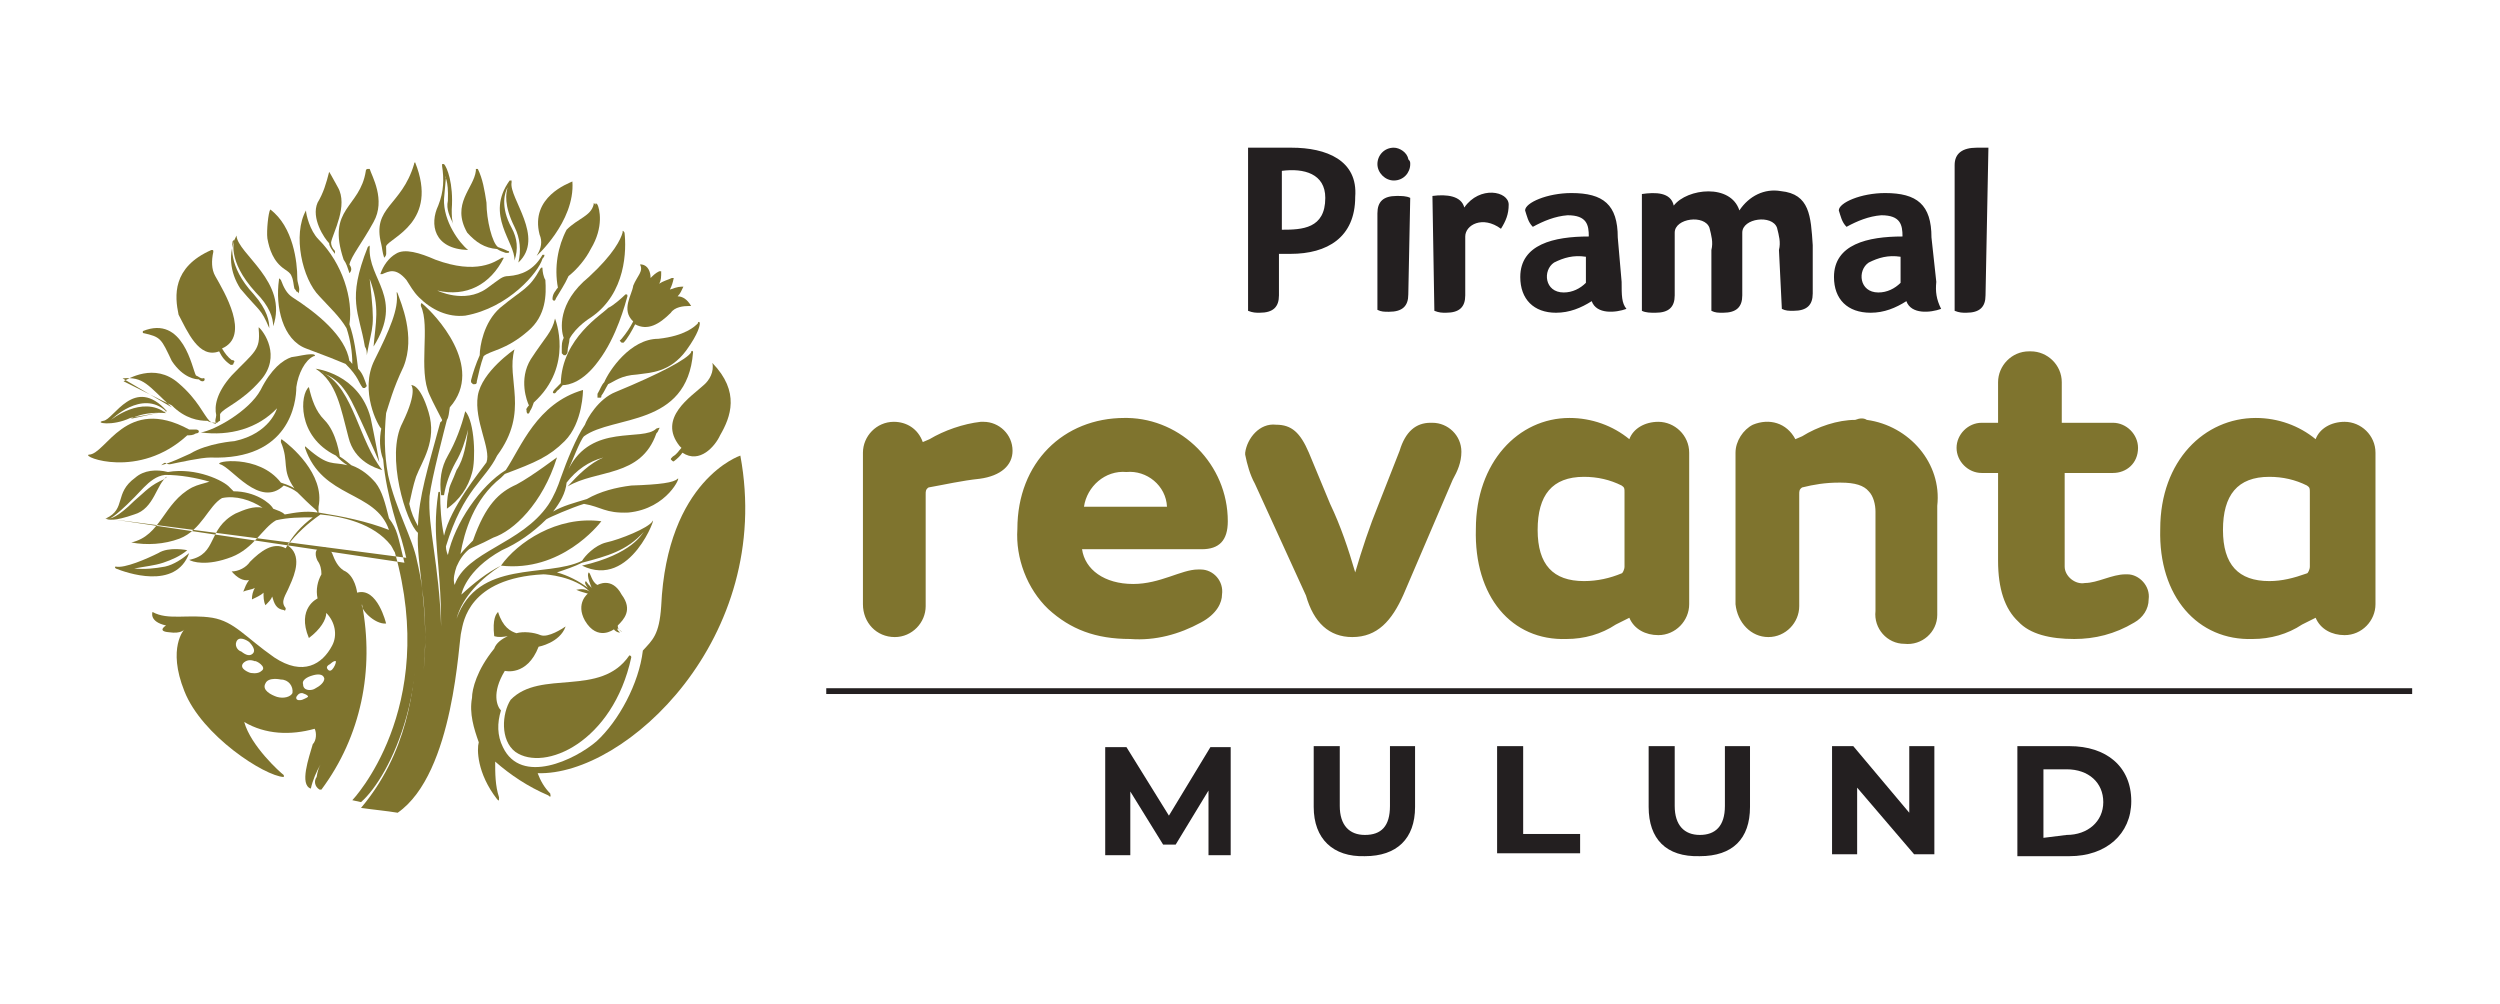
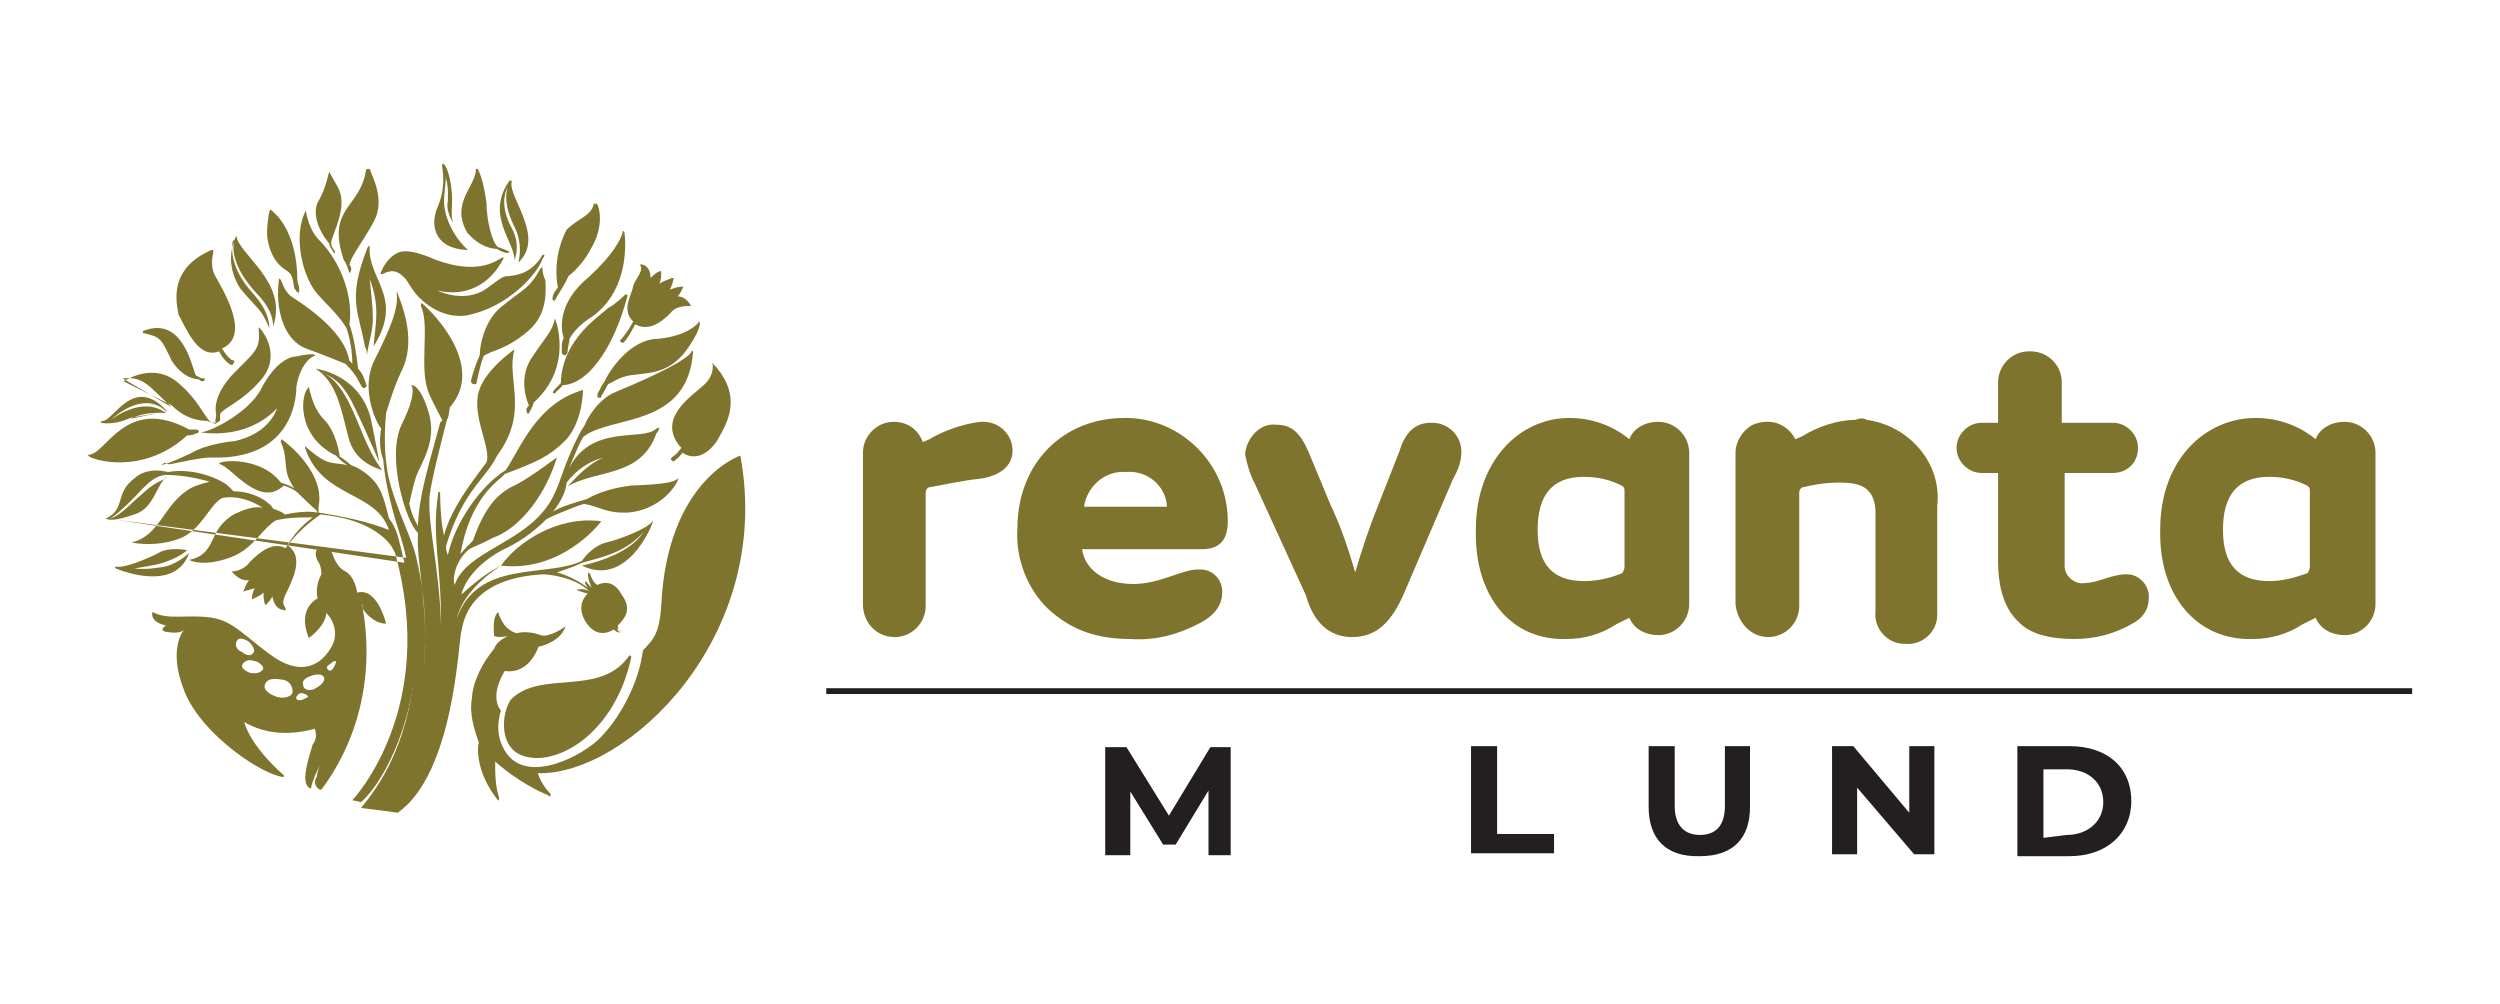
<svg xmlns="http://www.w3.org/2000/svg" version="1.1" id="Layer_1" x="0px" y="0px" viewBox="0 0 259 104" style="enable-background:new 0 0 259 104;" xml:space="preserve">
  <style type="text/css">
	.st0{fill-rule:evenodd;clip-rule:evenodd;fill:#7F742E;}
	.st1{fill-rule:evenodd;clip-rule:evenodd;fill:#231F20;}
	.st2{fill:#231F20;}
</style>
  <g>
    <g>
      <g>
        <g>
          <path class="st0" d="M56.2,26.8c0.2-0.2,0.2-0.3,0.2-0.4c-0.2,0-0.2,0-0.2,0l0,0c-0.9,1.6-2.2,2.1-3.5,2.2      c-0.7,0-0.9,0.3-2.3,1.3c-2.3,1.6-5.1,0.2-5.1,0.2c3,0.7,5.5-0.6,6.9-3.4l0,0c0,0,0,0-0.2,0c-0.7,0.4-2.6,1.8-6.9,0.2      c-1.6-0.7-3.2-1.2-4.1-0.6c-0.7,0.4-1.3,1.2-1.6,2.1l0,0c0,0,0,0,0.2,0c0.7-0.3,1.4-0.7,2.5,0.6c0.4,0.6,0.7,1.2,1.3,1.8      c1.3,1.3,3,2.1,4.8,1.9C52.7,31.9,55.8,28.2,56.2,26.8L56.2,26.8z" />
          <path class="st0" d="M17.6,48.1c1-0.2,3.2-0.7,4.2-0.7c8.2,0.3,8.9-5.7,8.9-7.3c0.2-1.4,0.9-2.8,1.8-3.2c0.2,0,0.2-0.2-0.2-0.2      c-0.7,0-1.3,0.2-2.1,0.3c-0.9,0.3-2.1,1.2-3.2,3.4c-1.2,2.2-4.8,4.2-6.2,4.4l0,0l0,0c3,0.4,5.9-0.4,7.9-2.5c0,0-0.7,2.6-4.4,3.4      c0,0-2.8,0.2-4.6,1.3c-0.9,0.4-1.9,0.9-3,1.2C17.3,47.7,17,48.1,17.6,48.1L17.6,48.1z" />
          <path class="st0" d="M40,64.6c0,0-0.9-3.8-3-3.2c0,0-0.2-1.8-1.4-2.3c-0.6-0.4-0.9-1-1.2-1.8c-0.2-0.4-0.7-0.7-1.2-0.6      c-0.9,0.3-0.3,1.4-0.3,1.4c0.3,0.4,0.4,0.9,0.4,1.4c-0.4,0.7-0.6,1.6-0.4,2.5c0,0-2.2,1-0.9,4.1c1.2-0.9,1.8-1.9,1.8-2.6      c0.9,0.9,1.2,2.3,0.6,3.4c-1,1.9-3,3.2-6,1.2c-3-2.1-4.1-3.7-6.4-4.1c-2.5-0.4-4.6,0.3-6.2-0.6c0,0-0.4,1,1.4,1.4      c0,0-1,0.6,0.3,0.7c1.3,0.2,1.6-0.3,1.6-0.3s-1.8,1.9,0,6.4c1.8,4.6,8.3,8.8,10.3,8.9l0,0c0,0,0,0,0-0.2c-0.4-0.3-3.4-3-4.1-5.5      c2.2,1.3,4.8,1.4,7.3,0.7c0.2,0.4,0.2,1.2-0.2,1.6c-0.4,1.4-1.4,4.2-0.2,4.6l0,0c0.2-0.9,0.6-1.8,1-2.5      c-0.2,0.4-0.3,0.7-0.4,1.3c-0.3,0.4-0.2,1,0.3,1.3h0.2c4.1-5.5,5.5-12.4,4.2-19.2C37.3,63.1,38.8,64.7,40,64.6L40,64.6z       M24.6,66.3L24.6,66.3c0.4-0.4,1.2,0.2,1.2,0.2c0.4,0.4,0.7,0.9,0.4,1.2c-0.3,0.3-0.7,0.2-1.2-0.2      C24.6,67.4,24.2,66.8,24.6,66.3L24.6,66.3L24.6,66.3z M27.1,69.5L27.1,69.5c-0.4,0.4-1.2,0.2-1.2,0.2s-1.2-0.4-0.7-1      c0.3-0.3,0.7-0.4,1.2-0.2C26.5,68.4,27.7,69.1,27.1,69.5L27.1,69.5z M30.3,71.8L30.3,71.8c-0.2,0.4-0.9,0.6-1.6,0.4      c-0.6-0.2-1.6-0.7-1.2-1.4c0.3-0.7,1.6-0.4,1.6-0.4C29.9,70.4,30.4,71.1,30.3,71.8L30.3,71.8L30.3,71.8z M31.3,72.5L31.3,72.5      c0,0-0.7,0.2-0.6-0.3c0.2-0.3,0.3-0.4,0.6-0.4c0,0,0.7,0.2,0.6,0.4C31.8,72.3,31.3,72.5,31.3,72.5L31.3,72.5L31.3,72.5z       M32.7,71.3L32.7,71.3c-0.4,0.3-1.3,0.3-1.3-0.4c-0.2-0.6,0.9-0.9,0.9-0.9c0.6-0.2,1.2-0.2,1.3,0.3      C33.6,70.7,33.1,71.1,32.7,71.3L32.7,71.3z M34.6,69.1L34.6,69.1c0,0-0.3,0.6-0.6,0.3c-0.2-0.2-0.2-0.4,0.2-0.6      c0,0,0.4-0.4,0.6-0.3C34.8,68.8,34.6,69.1,34.6,69.1L34.6,69.1z" />
          <path class="st0" d="M76.7,47.2c0,0-7.6,2.5-8.2,15.6c-0.2,3-0.9,3.5-1.9,4.6c-0.4,3.4-2.5,7.3-4.8,9.4      c-2.2,1.9-7.8,4.6-9.7,0.6c-0.6-1.2-0.6-2.5-0.2-3.8c-0.4-0.4-1-1.8,0.4-4.1c0,0,2.3,0.6,3.5-2.5c0,0,2.2-0.4,2.8-2.1l0,0l0,0      c-0.3,0.2-1.8,1.2-2.6,0.9c-0.7-0.3-1.8-0.4-2.5-0.2c-0.6-0.2-1.4-0.6-1.9-2.2l0,0l0,0c-0.2,0.2-0.6,0.7-0.4,2.5l0,0      c0,0,0.4,0.2,1.4,0c-0.6,0.3-1.2,0.7-1.4,1.3c-1.8,2.2-2.3,4.2-2.3,5.1c-0.3,1.6,0.2,3.2,0.7,4.6c-0.2,0.7-0.2,3.2,1.9,5.9      c0.2,0.2,0.2,0.2,0.2-0.2c-0.4-1.2-0.4-2.5-0.4-3.7c1.6,1.4,3.4,2.6,5.5,3.5c0.2,0.2,0.3,0.2,0.2-0.2c-0.6-0.6-1-1.3-1.3-2.1      C64.8,80.4,80.2,66.1,76.7,47.2L76.7,47.2z" />
          <path class="st0" d="M53.4,77.9c3,2.1,10.1-1,12-9.8c0-0.2-0.2-0.2-0.2-0.2c-3,4.4-9.2,1.4-12.3,4.6      C52,73.9,51.8,76.7,53.4,77.9L53.4,77.9z" />
          <path class="st0" d="M58.4,35c-0.2,0.4-0.2,0.7-0.2,1.2c0,0,0,0.3,0,0.4l0.2,0.2c0.2,0,0.2,0,0.2,0c0.2-0.2,0.2-0.3,0.2-0.4      c0-0.4,0.2-0.9,0.2-1.3c0.7-1.3,2.2-2.2,2.2-2.2c3.7-2.5,3.7-7.1,3.5-8.8c-0.2-0.3-0.2-0.2-0.2,0c-0.2,0.7-0.9,2.2-3.5,4.6      C57.7,31.4,58.1,34.2,58.4,35L58.4,35z" />
          <path class="st0" d="M17.8,37.4c1.2,1.8,2.5,1.9,2.8,1.9c0.2,0.2,0.3,0.2,0.4,0.2c0,0,0.2,0,0.2-0.2S21,39.2,21,39.2      c-0.3,0-0.4-0.2-0.7-0.3c-0.4-0.7-1.3-6.3-5.5-4.6c0,0,0,0,0,0.2l0,0C16.7,34.9,16.7,35.1,17.8,37.4L17.8,37.4z" />
          <path class="st0" d="M17.8,42c1.4,1.4,2.8,1.6,3.7,1.6c0.3,0.2,0.7,0.2,1,0.2c0.2-0.2,0.3-0.2,0.3-0.2c0-0.3,0-0.4,0-0.7      c0.4-0.7,2.2-1.2,4.2-3.5c2.2-2.5,0.3-5.1-0.2-5.5l0,0c0,0,0,0,0,0.2c0.2,2.2-0.4,2.3-2.8,4.8c-1.6,1.8-1.8,3.2-1.6,4.1      c0,0.3-0.2,0.6,0,0.9c-0.3,0-0.6-0.2-0.7-0.3c-0.6-0.6-1.2-2.2-3.2-3.9c-2.5-2.2-5.3-0.4-5.7-0.2 M12.7,39.2L12.7,39.2      c2.2-0.2,2.6,0.7,5.1,3L12.7,39.2z" />
          <path class="st0" d="M57.8,29.8c-0.2,0.2-0.2,0.3-0.3,0.4c-0.3,0.4-0.3,0.9-0.2,0.9c0.2,0.2,0.3-0.2,0.3-0.2      c0.4-0.7,0.9-1.4,1.3-2.3c0.9-0.7,1.8-1.8,2.3-2.8c1.4-2.3,0.9-4.2,0.7-4.6c-0.2-0.2-0.2-0.2-0.2,0c-0.2-0.2-0.2-0.2-0.2,0      c-0.3,1.2-1.6,1.4-2.8,2.6C57.8,25.5,57.4,27.7,57.8,29.8L57.8,29.8z" />
          <path class="st0" d="M51.5,25.8c0.3,0.2,0.6,0.3,0.9,0.4c0.2,0,0.2,0,0.2,0c0.2,0,0.2-0.2,0-0.2l0,0c-0.4-0.2-0.7-0.3-1-0.4      c-0.6-0.4-1.2-2.8-1.2-4.6c-0.2-1.3-0.4-2.5-0.9-3.5c0,0,0,0-0.2,0c0,0,0,0,0,0.2c-0.2,1.8-2.6,3.4-0.9,6.4      C49.3,25.1,50.2,25.7,51.5,25.8L51.5,25.8z" />
          <path class="st0" d="M29.5,27.9c0.3,0.2,0.6,0.4,0.7,0.7c0.2,0.4,0.2,0.9,0.3,1.3c0.2,0.2,0.2,0.3,0.2,0.3      c0.2,0,0.2,0.2,0.2,0.2C31,30.3,31,30,31,30c0-0.4-0.2-0.7-0.2-1.2c0-1.6-0.4-5.3-2.8-7.1l0,0l0,0c-0.2,0.3-0.4,2.2-0.3,3      C27.9,25.8,28.3,27.1,29.5,27.9L29.5,27.9z" />
          <path class="st0" d="M22.7,36.4c0.3,0.6,0.6,1,1.2,1.4c0.2,0,0.3,0,0.3-0.2c0.2-0.2,0-0.3-0.2-0.3l0,0c-0.4-0.3-0.7-0.7-1-1.2      c3-1.3,0.2-5.9-0.7-7.5c-0.4-0.7-0.4-1.6-0.2-2.5c0-0.2,0-0.2-0.2-0.2c-4.1,1.8-3.8,4.8-3.4,6.7C19.4,34.3,20.6,37.2,22.7,36.4      L22.7,36.4z" />
-           <path class="st0" d="M46.5,50.9c-0.2,0.6-0.2,1.6-0.2,1.8l0,0l0,0c1.3-0.9,2.2-2.2,2.6-3.7c0.4-1.3,0.3-5.3-0.7-6.4      c-0.4,1.6-1,3.2-1.8,4.6c-0.7,1.2-0.9,2.6-0.7,4.1H46c0.2-1.2,0.6-2.3,1.2-3.4c0.6-1,1-2.2,1.3-3.4c-0.2,1.4-0.4,3-1.2,4.2      C46.9,49.8,46.5,50.4,46.5,50.9L46.5,50.9z" />
          <path class="st0" d="M38.7,35.9L38.7,35.9L38.7,35.9c3.2-5.1-0.6-6.9-0.4-10.3c0-0.2,0-0.2-0.2,0c-2.2,5.5-0.9,6.7-0.3,10.3      c0.2,0.3,0.2,0.6,0.2,0.9l0,0l0,0c0.6-3.4,0.9-2.5,0.3-7.9C39.4,31.8,38.9,33.5,38.7,35.9L38.7,35.9z" />
          <path class="st0" d="M48.5,25.9C48.5,25.9,48.6,25.9,48.5,25.9C48.6,25.9,48.6,25.9,48.5,25.9c-0.9-0.7-2.6-3-2.5-5.3      c0.2-2.1,0.2-2.3,0.2-2.3c-0.2,0,0.3,0.2,0.2,2.5c-0.2,0.9,0.2,1.6,0.6,2.5c-0.2-0.4-0.2-1-0.2-1.6C47,19,46.3,17.3,46,17h-0.2      c0,0,0,0,0,0.2c0.2,1.3,0.2,2.6-0.4,4.1C44.5,23.2,44.9,25.8,48.5,25.9L48.5,25.9z" />
          <path class="st0" d="M13.5,43.4c1.2-0.6,2.5-0.7,3.7-0.6l0,0l0,0c-2.5-1.9-5.7,0.7-5.7,0.7s3.2-3.2,5.7-0.9 M17.3,42.6      L17.3,42.6c-3.4-3.8-5.5,0.9-6.6,1c-1,0.2,0.9,0.6,2.8-0.3L17.3,42.6z" />
          <path class="st0" d="M27.9,34c0-0.7-0.2-1.9-1.6-3.5c-2.8-3-2.2-5.3-2.2-5.5l0.2-0.2c0,0-0.9,2.1,2.2,5.5      c1.4,1.4,1.8,2.6,1.8,3.5c1.6-4.6-3.7-7.5-3.8-9.4l0,0l0,0c-0.9,1.8-0.7,3.8,0.4,5.5C27,32.4,27,31.9,27.9,34L27.9,34z" />
          <path class="st0" d="M53.3,27c0.4-1.2,0.3-2.3-0.3-3.4c-1.2-2.2-0.7-3.7-0.4-4.2c0.2-0.2,0.2-0.2,0,0c-0.2,0.6-0.4,1.9,0.7,4.1      c0.6,1.2,0.7,2.5,0.4,3.7c2.8-2.6-1-6.7-0.7-8.3v-0.2c0,0,0,0-0.2,0l0,0C50.2,22.3,53.4,25.1,53.3,27L53.3,27z" />
          <path class="st0" d="M35.9,34c0.4,1.2,0.6,2.5,0.6,3.7c-0.2-0.2-0.2-0.3-0.3-0.3c-0.4-2.6-3.4-5-5.9-6.6c-0.6-0.4-0.9-1-1.2-1.8      c-0.2-0.2-0.2-0.2-0.2,0c-0.4,2.8,0.4,6.2,2.8,7.1c1.9,0.7,3.4,1.3,4.1,1.6c1.4,1.4,1.3,1.9,1.8,2.5c0.2,0,0.2,0,0.2,0l0.2-0.2      c-0.2-0.6-0.4-1.3-0.9-1.8c-0.2-1.6-0.4-3.2-0.9-4.6c0.4-2.6-0.7-6.3-3.2-8.8c-0.9-0.9-1.3-2.6-1.3-3l0,0l0,0      c-1.4,2.5-0.4,7.1,1.4,8.9C34.1,31.8,35.2,32.8,35.9,34L35.9,34z" />
          <path class="st0" d="M73.8,37.6C73.8,37.6,73.6,37.6,73.8,37.6c0.2,0.9-0.3,1.8-0.9,2.3c-1.3,1.2-4.8,3.4-2.5,6.3l0.2,0.2      c-0.3,0.3-0.4,0.6-0.9,0.9l0,0c-0.2,0.2-0.2,0.2-0.2,0.3c0.2,0.2,0.2,0.2,0.3,0.2l0,0c0.4-0.3,0.7-0.6,0.9-0.9      c1.8,1.2,3.4-0.7,3.9-1.8C75.7,43.2,76.7,40.6,73.8,37.6L73.8,37.6z" />
-           <path class="st0" d="M59.3,18.8L59.3,18.8L59.3,18.8c-0.4,0.2-4.4,1.6-3.4,5.5c0.3,0.7,0.2,1.4-0.3,2.2      C55.4,26.7,59.6,23,59.3,18.8L59.3,18.8z" />
          <path class="st0" d="M58.1,39.7c-0.3,0.3-0.4,0.4-0.6,0.6c0,0-0.3,0.3-0.2,0.4c0.2,0.2,0.4-0.2,0.4-0.2c0.3-0.2,0.4-0.4,0.6-0.6      c0.6,0,2.1-0.3,3.7-2.5c1.9-2.5,2.8-6,3-6.7c0-0.2,0-0.2-0.2-0.2c-0.3,0.3-1.3,1.2-1.8,1.4C62.5,32.5,58.2,35,58.1,39.7      L58.1,39.7z" />
          <path class="st0" d="M33.6,38.7c1.3,0.6,1.8,1.2,2.5,2.3c0.6,0.9,3,6.4,3.2,6.9c-0.4-2.2-0.9-4.6-0.9-4.6      c-1.2-4.6-5.7-5.1-5.7-5.1c2.2,1.4,2.6,4.1,3.4,7.1c0.6,2.5,2.8,3.2,3.5,3.4C37.2,45.7,36.6,40.3,33.6,38.7      C33.2,38.4,33.4,38.5,33.6,38.7L33.6,38.7z" />
          <path class="st0" d="M13.9,58.9c1-0.2,2.1-0.3,3-0.6c0.9-0.3,1.8-0.7,2.5-1.3l0,0c0,0-1.9-0.4-3,0.3c-1.2,0.6-3.5,1.6-4.4,1.4      c0,0-0.2,0,0,0.2c1,0.4,6.2,2.3,7.6-1.6c-0.7,0.6-1.6,1.2-2.5,1.4C16,58.9,15,59,13.9,58.9L13.9,58.9z" />
          <path class="st0" d="M41.2,84.2c5.9-4.1,6.3-18,6.6-18.8c0.2-0.9,0.7-5.5,8.5-5.9c0.3,0,3.2,0.2,4.8,1.8      c-0.4-0.3-0.9-0.3-1.4-0.2l0,0l0,0c0.4,0.2,0.9,0.3,1.2,0.4c0,0-1.3,1-0.3,2.8c1.3,2.2,3,0.9,3,0.9c0.2,0.3,0.7,0.4,0.6,0.3      c-0.2-0.2-0.3-0.3-0.2-0.4c0.2,0.2,0.4,0.4,0.4,0.3C64,65.2,64,65,64,64.8c0.6-0.6,1.6-1.6,0.4-3.2c-1-1.9-2.5-1-2.5-1      c-0.6-0.3-0.7-1.2-0.9-1.3l0,0l0,0c-0.3,0.3,0.3,1.6,0.3,1.6c-0.3-0.3-0.4-0.4-0.6-0.7l0,0l0,0c-0.2,0.2,0,0.4,0.2,0.7      c-0.9-0.7-2.1-1.3-3.2-1.6c0.9-0.3,1.8-0.6,2.6-1c2.6-0.7,4.6-1.2,6.4-3.2c-0.2,0.2-1.2,2.3-6.4,3.5c5.1,2.5,7.8-5.5,7.3-4.6      c-0.4,0.7-3.4,1.9-4.8,2.2c-1.2,0.3-2.2,1.4-2.5,1.9c-3.7,1.8-10.8-0.2-13,6c0.6-2.3,2.6-4.2,4.6-5.5c6.2,0.7,10.1-4.2,10.4-4.6      l0,0l0,0c-4.6-0.6-8.7,2.2-10.4,4.6c-1.4,0.7-2.8,1.8-4.1,3c0,0,0.4-2.5,4.2-4.6c1.6-0.7,3.2-1.8,4.6-3.2      c0.3-0.2,2.6-1.2,3.9-1.6c1.8,0.3,2.2,1,4.6,0.9c4.1-0.4,5.5-3.9,5.1-3.5c-0.4,0.4-1.8,0.6-4.8,0.7c-1.6,0.2-3.2,0.6-4.6,1.4      c-1.3,0.4-2.5,0.7-3.5,1.3c0.7-0.9,1.3-1.9,1.4-3c1-1.3,2.3-2.2,3.8-2.6c-1.4,0.6-2.6,1.8-3.7,3c3-1.8,7.6-0.9,9.2-5.5      c0.2-0.2,0.2-0.3,0.2-0.3c0.2-0.4,0.2-0.3-0.2-0.2c-1.4,1.4-6.7-0.6-9.1,4.2c0.3-0.6,1.2-3,1.6-3.4c3-2.2,10.7-0.9,11.3-8.7      c0-0.2-0.2-0.2-0.2,0c-0.4,0.7-3.2,2.2-7.8,4.1c-1.8,0.7-3,2.8-3.2,3.4c-0.9,1.3-1.9,3.8-2.5,5.5c-0.3,0.9-0.7,1.9-1.3,2.8      c-2.8,4.1-8.5,4.8-9.7,8.3c-0.2-0.6,0-1.3,0.2-1.9c0.3-0.7,0.7-1.3,1.3-1.8c0.3-0.2,1-0.4,2.5-1.2c2.1-0.7,5.1-3.5,6.6-8.3      c0.2-0.2-2.5,1.9-4.2,2.8C51.7,51,50.3,52.3,49,56c-0.4,0.4-0.9,0.9-1.3,1.4c0.4-2.3,1.4-5.7,4.2-7.9c0.2-0.2,0.3-0.3,0.4-0.4      c3.2-1.2,4.6-1.8,6.2-3.4c1.9-1.9,1.9-5.3,1.9-5.3c-4.8,1.4-6.4,5.9-8,8.3c-2.6,1.6-5.3,5.5-6,8.8c0,0-0.2-0.4-0.2-0.9      c1.8-5.9,4.1-6.9,5.3-9.4c3.4-4.6,0.9-7.9,1.8-11c0,0-3.4,2.3-3.8,4.8c-0.4,2.6,1.4,5.5,0.9,6.9c-0.7,1-3.7,4.6-4.4,7.6      c-0.3-1.4-0.4-3-0.4-4.4c0-0.2-0.2-0.2-0.2,0c-0.7,4.8,0.3,6.9,0.3,13.8c-0.2-6.4-1.4-10.3-1.2-13.5c0.2-1.8,1.6-7.1,1.8-7.9      c0.2-0.3,0.2-0.7,0.3-1.3l0,0c3.7-4.2-1.6-9.7-2.8-10.7c-0.2-0.2-0.2,0-0.2,0.2c1,2.1-0.3,6.6,0.9,9.2c0.4,0.9,0.9,1.8,1.3,2.6      c0,0.2-0.2,0.2-0.2,0.3c-1.3,4.8-2.2,7.6-2.3,10.7c-0.4-0.7-0.7-1.4-0.9-2.3c0.2-0.9,0.4-1.9,0.7-2.8c0.6-1.6,2.2-3.7,1.3-6.7      c-0.9-3-1.8-2.8-1.8-2.8s0.7,0.6-0.9,3.9c-1.8,3.4,0.4,10.4,1.6,11.4c-0.2,3.2,1.2,7.8,0.6,14.2c0.3-3.8,0.2-7.5-0.7-11.3      c-0.4-2.2-2.2-5.3-3-8.9c-0.4-2.2-0.4-4.2-0.2-6.4c0.3-0.9,0.7-2.5,1.8-4.8c1.3-3.2-0.3-6.7-0.6-7.6c-0.1-0.2-0.1-0.2-0.1,0      c0.2,1.6-0.7,3.7-2.3,6.9c-1.6,3.2,0.4,6.9,0.7,7.1c-0.2,1-0.2,2.2,0.2,3.2c0.3,3.8,1.8,7.9,1.9,8.3c0.2,0.7,5.1,16.8-4.2,27.8      C38.8,83.9,40,84,41.2,84.2L41.2,84.2L41.2,84.2z M51.8,58.5L51.8,58.5L51.8,58.5z" />
          <path class="st0" d="M49.7,36.8c-0.4,0.9-0.7,1.8-0.9,2.6v0.2l0.2,0.2h0.2c0.2,0,0.2-0.2,0.2-0.3c0.2-0.9,0.4-1.8,0.7-2.6      c0.7-0.6,2.3-0.6,4.6-2.6c1.9-1.6,1.9-3.8,1.8-5.3c-0.2-0.3-0.3-0.9-0.3-1.2c0-0.2-0.2,0-0.2,0c-1.2,2.2-1.8,2.1-4.2,4.1      C50.1,33.4,49.7,35.9,49.7,36.8L49.7,36.8z" />
          <path class="st0" d="M19.4,45.1c0.3,0,0.6,0,0.9-0.2c0,0,0.3,0,0.3-0.2s-0.3-0.2-0.3-0.2c-0.3,0-0.4,0-0.7,0      C13,40.9,11,47.1,9.2,47.1C8.4,47.3,14.4,49.7,19.4,45.1L19.4,45.1z" />
          <path class="st0" d="M41.9,58.3c-0.7-2.8-0.7-3.4-1.6-4.6c-0.4-1.6-0.7-2.8-1.4-3.7c-0.6-0.7-1.4-1.4-2.5-1.8      c-0.4-0.3-0.7-0.6-1.2-0.9c0,0-0.3-2.5-1.6-3.8c-0.9-0.9-1.3-2.1-1.6-3.4c-0.9,0.7-1.3,5.1,2.8,7.1c0.4,0.4,0.7,0.7,1.2,1      c-1.6-0.4-1.9,0.2-4.2-1.8c-0.2-0.2-0.2-0.2-0.2,0c1.8,5.3,7.3,4.4,8.7,8.5c-2.3-0.9-4.8-1.4-7.3-1.8c0-0.3,0-0.4,0-0.6      c0.7-3.4-3-6.4-3.7-6.9c-0.2-0.2-0.2,0-0.2,0.2c0.9,2.1,0,2.8,1.4,4.8c-0.4-0.3-1.4-0.6-1.4-0.6c-2.3-3-7.1-2.2-6.3-1.9      c1.2,0.3,4.1,4.6,6.6,2.2c0.6,0.2,1,0.4,1.4,0.7c0.6,0.6,1.2,1.2,1.9,1.8c0.2,0.2,0.2,0.3,0.2,0.3c-1.2-0.2-2.3,0-3.4,0.2      c-0.3-0.3-0.7-0.4-1.2-0.6c-0.3-0.6-1.9-1.8-4.1-1.8c-0.2-0.2-0.3-0.3-0.4-0.4c-0.6-0.7-3.5-2.1-6.4-1.6      c-1.2-0.3-2.5-0.2-3.4,0.6c-2.2,1.6-0.9,3.2-3,4.2 M10.9,53.7L10.9,53.7c0.3,0.2,1,0.3,3-0.4c2.1-0.6,2.3-3.2,3.4-3.9      c0,0-0.2,0-0.2,0.2c-1.6,0.7-1.9,1.2-3.2,2.3c-1.8,1.8-2.5,1.8-2.5,1.8s0.7-0.2,3.5-3.2c0.6-0.6,1.3-1.2,2.2-1.3      c1.6,0,3.2,0.3,4.6,0.7c-0.6,0.2-1.2,0.3-1.8,0.6c-3,1.6-3.2,5-6.3,5.7l0,0l0,0c1.6,0.3,3.4,0.2,5-0.4c2.3-0.9,3-3.4,4.4-4.2      c1.4-0.3,3,0.2,4.2,1c-0.9-0.2-1.9,0.2-2.8,0.6c-3,1.6-1.8,4.2-4.8,4.8l0,0l0,0c0.3,0.2,1.8,0.7,4.4-0.3c2.3-0.9,3.2-3,4.6-3.8      c1.3-0.3,2.5-0.3,3.8-0.3c-1.2,0.9-2.1,1.9-2.8,3.2c-1.3-0.7-2.6,0.3-3.7,1.4c-0.4,0.6-1.2,1-1.9,1l0,0l0,0      c0.6,0.7,1.2,1,1.8,0.9c-0.3,0.4-0.4,0.7-0.6,1.2l0,0l0,0c0.4-0.2,0.9-0.2,1.2-0.4c-0.2,0.4-0.3,0.7-0.3,1.2l0,0l0,0      c0.4-0.2,0.9-0.4,1.2-0.7c0,0.4,0,0.9,0.2,1.3l0,0l0,0c0.3-0.3,0.6-0.6,0.7-0.9c0.2,0.7,0.4,1.3,1.2,1.4      c0.2,0.2,0.2-0.2,0.2-0.2c-0.6-0.7,0-1.3,0.4-2.3c0.6-1.3,1.3-3.2-0.2-4.2c0.9-1.2,2.1-2.3,3.4-3.2c2.2,0.2,5.5,0.9,7.3,3.2      c0.2,0.3,0.3,0.6,0.4,0.7c4.6,16.3-4.4,25.7-4.4,25.7l0.9,0.2c3-2.6,8-12.7,4.8-25.3L10.9,53.7z" />
          <path class="st0" d="M54.6,42.8c0.2,0.2,0.3-0.2,0.3-0.2c0.2-0.3,0.3-0.6,0.4-0.9c4.2-3.8,2.2-8.7,2.2-8.7      c-0.3,1.4-1,1.9-2.5,4.2c-1.3,2.1-0.4,4.4-0.2,4.8c-0.2,0.2-0.2,0.3-0.3,0.4C54.6,42.4,54.5,42.6,54.6,42.8L54.6,42.8z" />
-           <path class="st0" d="M39.8,26.7L39.8,26.7L39.8,26.7c0.3-0.3,0.2-0.4,0.2-1.2c0.4-0.9,5.5-2.5,3-8.7l0,0      c-0.1,0.1-0.1,0.1-0.1,0.2c-1.3,4.4-4.4,4.4-3.4,8.3C39.6,25.7,39.6,26.1,39.8,26.7L39.8,26.7z" />
          <path class="st0" d="M34.7,26.3L34.7,26.3L34.7,26.3L34.7,26.3c0-0.2,0-0.3,0-0.3c-0.3-0.3-0.4-0.6-0.4-0.9      c0.2-1,1.8-3.8,0.7-5.7c-0.7-1.3-0.9-1.6-0.9-1.6l0,0l0,0c-0.3,1.2-0.6,2.2-1.2,3.2c-0.7,1.6,0.7,3.7,1.2,4.2      C34.1,25.5,34.4,25.9,34.7,26.3L34.7,26.3z" />
          <path class="st0" d="M62.6,39.6c-0.3,0.3-0.4,0.7-0.7,1.2v0.2v0.2h0.2c0.2,0,0.2,0,0.2-0.2c0.3-0.4,0.4-0.7,0.7-1.2      c0.7-0.3,1.3-0.9,3-1c1.4-0.2,3.4-0.2,5.1-2.5c1.3-1.8,1.4-2.6,1.4-2.8s-0.2-0.2-0.2,0c-0.3,0.3-1.3,1.3-4.1,1.6      C65.3,35.1,63.1,38.4,62.6,39.6L62.6,39.6z" />
          <path class="st0" d="M36.2,28.3L36.2,28.3L36.2,28.3c0.3-0.3,0.2-0.6,0-0.9c0.2-0.9,1.3-2.2,2.5-4.4c1.3-2.3-0.2-4.8-0.4-5.5      h-0.2c0,0-0.2,0-0.2,0.2c-0.6,3.9-4.1,3.8-2.3,9.2C35.9,27.3,36,27.7,36.2,28.3L36.2,28.3z" />
          <path class="st0" d="M65.6,33.3c-0.3,0.6-0.7,1.2-1.2,1.8l-0.2,0.2l0,0l0.2,0.2c0.2,0,0.2,0,0.2,0c0.4-0.4,0.9-1.3,1.2-1.9      c1.3,0.7,2.5,0,3.7-1.2c0.4-0.6,1.3-0.7,1.9-0.7h0.2l0,0c-0.4-0.7-0.9-1-1.4-1c0.3-0.3,0.4-0.6,0.6-1l0,0c0,0,0,0-0.2,0      c-0.4,0-0.9,0.2-1.2,0.3c0.2-0.4,0.3-0.7,0.4-1.2l0,0c-0.2,0-0.2,0-0.2,0c-0.4,0.2-0.9,0.3-1.3,0.6c0.2-0.4,0.2-0.7,0.2-1.3l0,0      h-0.2c-0.4,0.2-0.6,0.4-0.9,0.7c0-0.7-0.3-1.3-0.9-1.4h-0.2l0,0c0.4,0.7-0.3,1.2-0.7,2.2C65.5,30.5,64.3,32.1,65.6,33.3      L65.6,33.3z" />
        </g>
      </g>
    </g>
    <g>
      <g>
        <rect x="85.6" y="71.3" class="st1" width="164.3" height="0.6" />
        <g>
          <path class="st2" d="M125.2,88.6v-6.7l-3.4,5.6h-1.3l-3.4-5.5v6.6h-2.6V77.4h2.2l4.4,7.1l4.3-7.1h2.1v11.2L125.2,88.6      L125.2,88.6L125.2,88.6z" />
-           <path class="st2" d="M136.1,83.6v-6.3h2.7v6.2c0,2,1,3,2.6,3c1.7,0,2.6-0.9,2.6-3v-6.2h2.6v6.3c0,3.3-1.9,5.1-5.2,5.1      C138.1,88.8,136.1,86.9,136.1,83.6z" />
-           <path class="st2" d="M155.1,77.3h2.7v9.1h5.9v2h-8.6V77.3L155.1,77.3z" />
+           <path class="st2" d="M155.1,77.3v9.1h5.9v2h-8.6V77.3L155.1,77.3z" />
          <path class="st2" d="M170.8,83.6v-6.3h2.7v6.2c0,2,1,3,2.6,3c1.6,0,2.6-0.9,2.6-3v-6.2h2.6v6.3c0,3.3-1.8,5.1-5.2,5.1      C172.6,88.8,170.8,86.9,170.8,83.6z" />
          <path class="st2" d="M200.4,77.3v11.2h-2.1l-5.9-6.9v6.9h-2.6V77.3h2.2l5.8,6.9v-6.9H200.4z" />
          <path class="st2" d="M209,77.3h5.4c3.8,0,6.4,2.1,6.4,5.7c0,3.4-2.6,5.7-6.4,5.7H209V77.3z M214.1,86.5c2.2,0,3.8-1.4,3.8-3.4      s-1.5-3.4-3.8-3.4h-2.4v7.1L214.1,86.5L214.1,86.5z" />
        </g>
      </g>
      <g>
-         <path class="st2" d="M144.4,15.3c-1,0-1.7,0.8-1.7,1.7s0.8,1.7,1.7,1.7c1,0,1.7-0.8,1.7-1.7c0-0.2,0-0.3-0.2-0.5     C145.8,15.8,145,15.3,144.4,15.3L144.4,15.3z M206,15.3c-0.5,0-0.8,0-1.2,0c-1.5,0-2.3,0.6-2.3,1.8v15.1c0.5,0.2,0.8,0.2,1.2,0.2     c1.4,0,2-0.6,2-1.8L206,15.3L206,15.3z M148.6,32.2c0.5,0.2,0.8,0.2,1.2,0.2c1.4,0,2-0.6,2-1.8v-6.1c0-1.2,1.8-2.2,3.7-0.8     c0.5-0.8,0.8-1.5,0.8-2.5c0-1.4-3-2-4.6,0.3c-0.3-1.2-1.8-1.4-3.3-1.2L148.6,32.2L148.6,32.2L148.6,32.2z M184.3,25.9     c0.2-0.8,0-1.5-0.2-2.3c-0.5-1.4-3.6-1-3.6,0.5v6.5c0,1.2-0.6,1.8-2,1.8c-0.5,0-0.8,0-1.2-0.2v-6.3c0.2-0.8,0-1.5-0.2-2.3     c-0.5-1.4-3.6-1-3.6,0.5v6.5c0,1.2-0.6,1.8-2,1.8c-0.5,0-1,0-1.4-0.2V20.1c1.4-0.2,3-0.2,3.3,1.2c1.4-1.8,5.9-2.3,6.8,0.5     c1-1.5,2.6-2.3,4.3-2c3,0.3,3.1,2.6,3.3,5.6v5c0,1.2-0.6,1.8-2,1.8c-0.5,0-0.8,0-1.2-0.2L184.3,25.9L184.3,25.9z M145.9,30.5     c0,1.2-0.6,1.8-2,1.8c-0.5,0-0.8,0-1.2-0.2v-10c0-1.2,0.6-1.8,2-1.8c0.5,0,1,0,1.4,0.2L145.9,30.5L145.9,30.5z M132.8,23.8v-6.1     c2.3-0.3,4.5,0.3,4.5,2.8C137.3,23.7,134.9,23.8,132.8,23.8L132.8,23.8z M133.8,15.3h-4.5v16.9c0.5,0.2,0.8,0.2,1.2,0.2     c1.4,0,2-0.6,2-1.8v-4.3h1.2c3.8,0,6.7-1.7,6.7-5.9C140.7,16.6,137.4,15.3,133.8,15.3L133.8,15.3L133.8,15.3z M164.3,29.3     c-0.6,0.6-1.4,1-2.3,1c-2,0-2.2-2.3-1-3.1c1-0.5,2-0.8,3.3-0.6L164.3,29.3L164.3,29.3z M167.6,24.6c0-3.4-1.5-4.6-4.8-4.6     c-2.5,0-4.8,1-4.8,1.8c0.2,0.6,0.3,1.2,0.8,1.7c1.1-0.6,2.3-1.1,3.6-1.2c2,0,2.2,1,2.2,2.2c-3.6,0-7.1,0.8-7.1,4.2     c0,2.3,1.4,3.7,3.7,3.7c1.4,0,2.6-0.5,3.7-1.2c0.5,1.4,2.5,1.2,3.6,0.8c-0.5-0.6-0.5-1.4-0.5-2.8L167.6,24.6L167.6,24.6z      M196.9,29.3c-0.6,0.6-1.4,1-2.3,1c-2,0-2.2-2.3-1-3.1c1-0.5,2-0.8,3.3-0.6V29.3L196.9,29.3z M200.1,24.6c0-3.4-1.5-4.6-4.8-4.6     c-2.5,0-4.8,1-4.8,1.8c0.2,0.6,0.3,1.2,0.8,1.7c1.1-0.6,2.3-1.1,3.6-1.2c2,0,2.2,1,2.2,2.2c-3.6,0-7.1,0.8-7.1,4.2     c0,2.3,1.4,3.7,3.8,3.7c1.4,0,2.6-0.5,3.7-1.2c0.5,1.4,2.5,1.2,3.6,0.8c-0.5-1-0.6-1.8-0.5-2.8L200.1,24.6L200.1,24.6L200.1,24.6     z" />
        <path class="st0" d="M92.7,66c1.8,0,3.2-1.5,3.2-3.2V51.2c0-0.3,0-0.5,0.3-0.7c1.7-0.3,3.4-0.7,5.3-0.9c2.2-0.3,3.4-1.4,3.4-2.9     c0-1.7-1.4-3-3-3c-0.2,0-0.2,0-0.3,0c-1.8,0.2-3.8,0.9-5.3,1.8l-0.7,0.3c-0.5-1.4-1.7-2.1-3-2.1c-1.8,0-3.2,1.5-3.2,3.2v15.7     C89.4,64.5,90.8,66,92.7,66L92.7,66z M117.1,66.2c2.6,0.2,5.1-0.5,7.3-1.7c1.7-0.9,2.2-2.1,2.2-2.9c0.2-1.4-0.9-2.6-2.2-2.6     c-0.2,0-0.2,0-0.3,0c-1.7,0-3.9,1.5-6.7,1.5c-3,0-5-1.5-5.3-3.6h12.4c1.8,0,2.7-0.9,2.7-2.9c0-5.9-4.8-10.6-10.4-10.7     c-0.2,0-0.2,0-0.3,0c-6.3,0-11.1,4.6-11.1,11.5c-0.2,3,1,6.2,3.2,8.3C110.9,65.2,113.5,66.2,117.1,66.2L117.1,66.2L117.1,66.2z      M112.3,52.5c0.3-2.1,2.2-3.8,4.4-3.6c2.1-0.2,4.1,1.4,4.2,3.6H112.3z M140.1,66c2.6,0,4.1-1.7,5.3-4.4l5.1-11.9     c0.5-0.9,0.9-1.8,0.9-2.9c0-1.7-1.4-3-3-3h-0.2c-1.5,0-2.6,0.9-3.2,2.9l-2.2,5.6c-0.9,2.2-1.7,4.6-2.4,7     c-0.7-2.4-1.5-4.8-2.6-7.1l-2.2-5.3c-0.9-2.1-1.8-2.9-3.4-2.9c-1.7-0.2-3,1.4-3.2,2.9c0,0.2,0,0.2,0,0.2c0.2,1,0.5,2.1,1,3     l5.3,11.6C136.1,64.5,137.7,66,140.1,66L140.1,66z M162.3,66.2c1.8,0,3.6-0.5,5.1-1.5l1.4-0.7c0.5,1.2,1.7,1.8,3,1.8     c1.8,0,3.2-1.5,3.2-3.2V46.9c0-1.8-1.5-3.2-3.2-3.2c-1.4,0-2.6,0.7-3,1.8c-1.7-1.4-3.9-2.2-6.2-2.2c-5.3,0-9.7,4.6-9.7,11.5     C152.7,61.8,156.6,66.4,162.3,66.2L162.3,66.2L162.3,66.2z M164.1,60.2c-3.2,0-4.8-1.7-4.8-5.3c0-3.6,1.5-5.5,4.8-5.5     c1.4,0,2.7,0.3,3.9,0.9c0.3,0.2,0.3,0.3,0.3,0.7v7.7c0,0.3-0.2,0.7-0.3,0.7C166.8,59.9,165.5,60.2,164.1,60.2L164.1,60.2z      M183.2,66c1.8,0,3.2-1.5,3.2-3.2V51.2c0-0.3,0-0.5,0.3-0.7c1.2-0.3,2.4-0.5,3.8-0.5h0.2c1.5,0,2.4,0.3,2.9,0.9     c0.5,0.5,0.7,1.4,0.7,2.1v10.3c-0.2,1.8,1.2,3.4,3,3.4c1.8,0.2,3.4-1.2,3.4-3c0-0.2,0-0.3,0-0.5V52.4c0.5-4.4-2.9-8.3-7.3-8.9     c-0.3-0.2-0.7-0.2-1.2,0c-1.8,0-3.9,0.7-5.5,1.7l-0.7,0.3c-0.9-1.7-2.7-2.2-4.4-1.5c-1,0.5-1.8,1.7-1.8,2.9v15.7     C180,64.5,181.4,66,183.2,66L183.2,66z M214.9,66.2c2.1,0,4.2-0.5,6.2-1.7c0.9-0.5,1.5-1.4,1.5-2.4c0.2-1.4-1-2.6-2.2-2.6h-0.2     c-1.4,0-2.9,0.9-4.2,0.9c-1,0.2-2.1-0.7-2.1-1.7c0-0.2,0-0.3,0-0.5V49h5c1.4,0,2.6-1,2.6-2.6c0-1.4-1.2-2.6-2.6-2.6h-5.3v-4.2     c0-1.8-1.5-3.2-3.2-3.2c0,0,0,0-0.2,0c-1.8,0-3.2,1.5-3.2,3.2l0,0v4.2h-1.7c-1.4,0-2.6,1.2-2.6,2.6c0,1.4,1.2,2.6,2.6,2.6h1.7     v9.1c0,2.9,0.7,5,2.1,6.3C210.3,65.7,212.4,66.2,214.9,66.2L214.9,66.2z M233.4,66.2c1.8,0,3.6-0.5,5.1-1.5l1.4-0.7     c0.5,1.2,1.7,1.8,3,1.8c1.8,0,3.2-1.5,3.2-3.2V46.9c0-1.8-1.5-3.2-3.2-3.2c-1.4,0-2.6,0.7-3,1.8c-1.7-1.4-3.9-2.2-6.2-2.2     c-5.3,0-9.9,4.4-9.9,11.5C223.6,61.8,227.7,66.4,233.4,66.2L233.4,66.2L233.4,66.2z M235.1,60.2c-3.2,0-4.8-1.7-4.8-5.3     c0-3.6,1.5-5.5,4.8-5.5c1.4,0,2.7,0.3,3.9,0.9c0.3,0.2,0.3,0.3,0.3,0.7v7.7c0,0.3-0.2,0.7-0.3,0.7     C237.6,59.9,236.4,60.2,235.1,60.2L235.1,60.2L235.1,60.2z" />
      </g>
    </g>
  </g>
</svg>